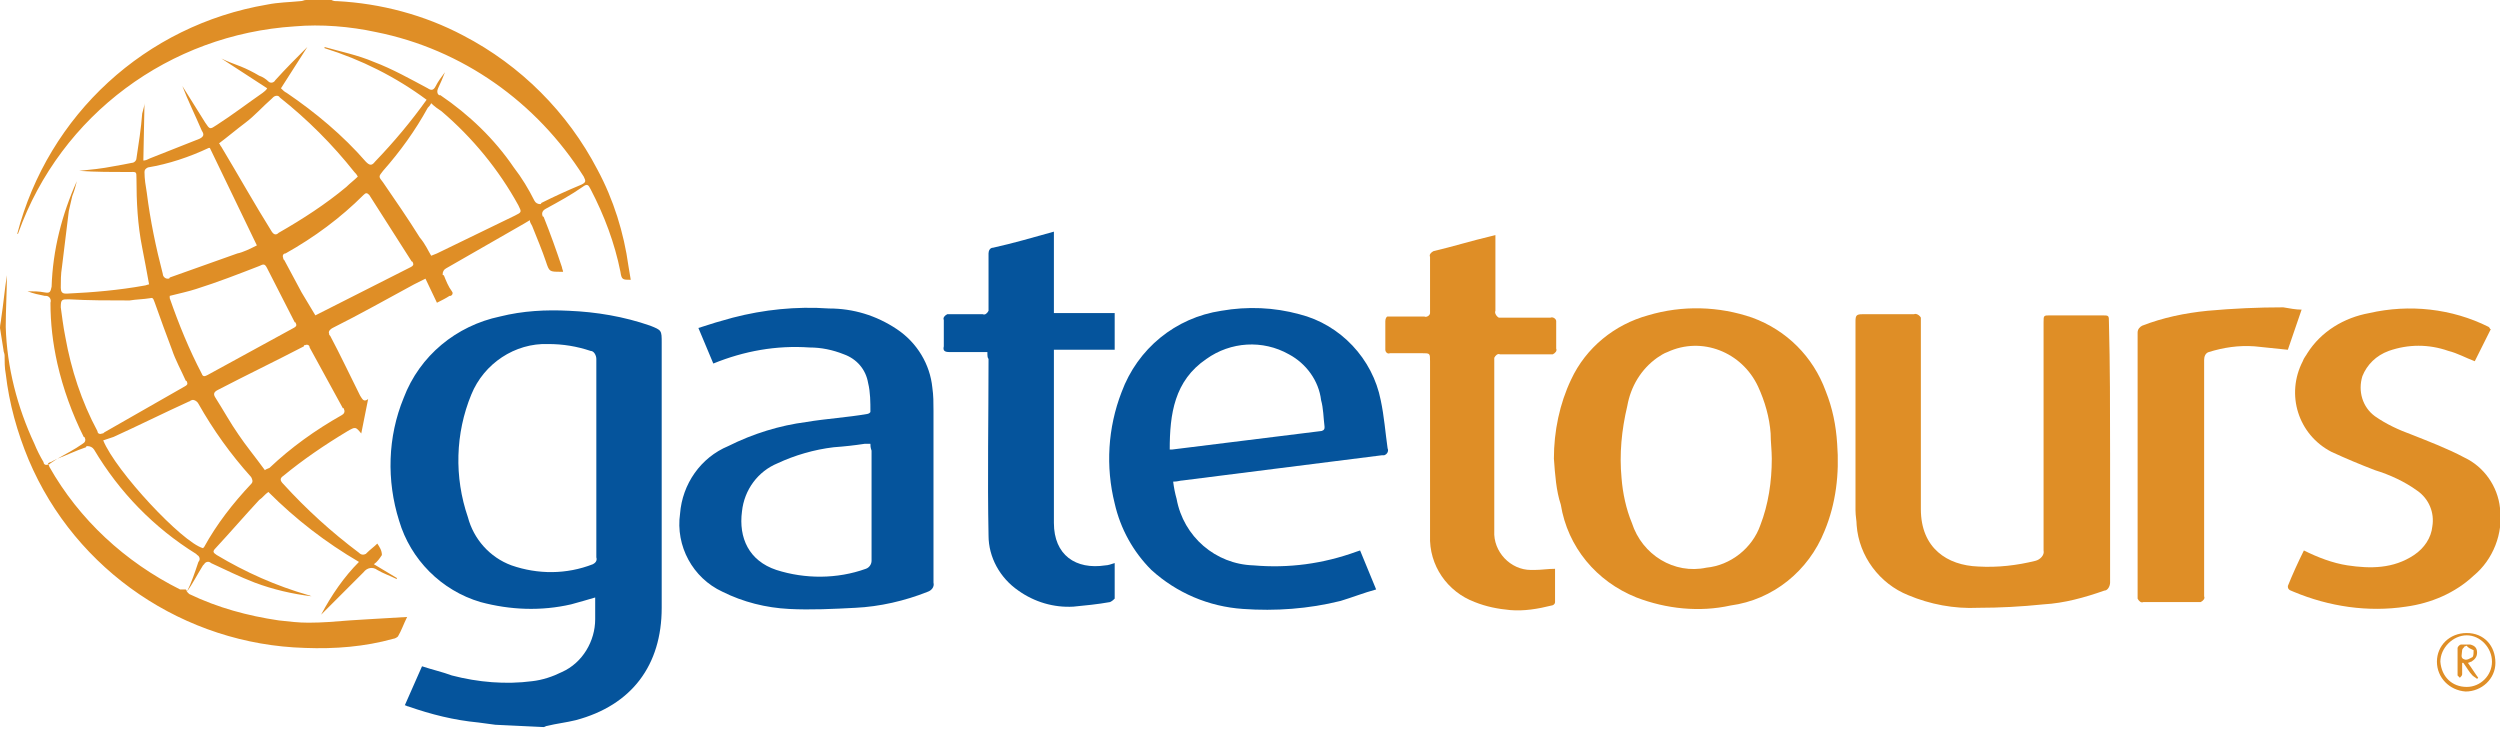
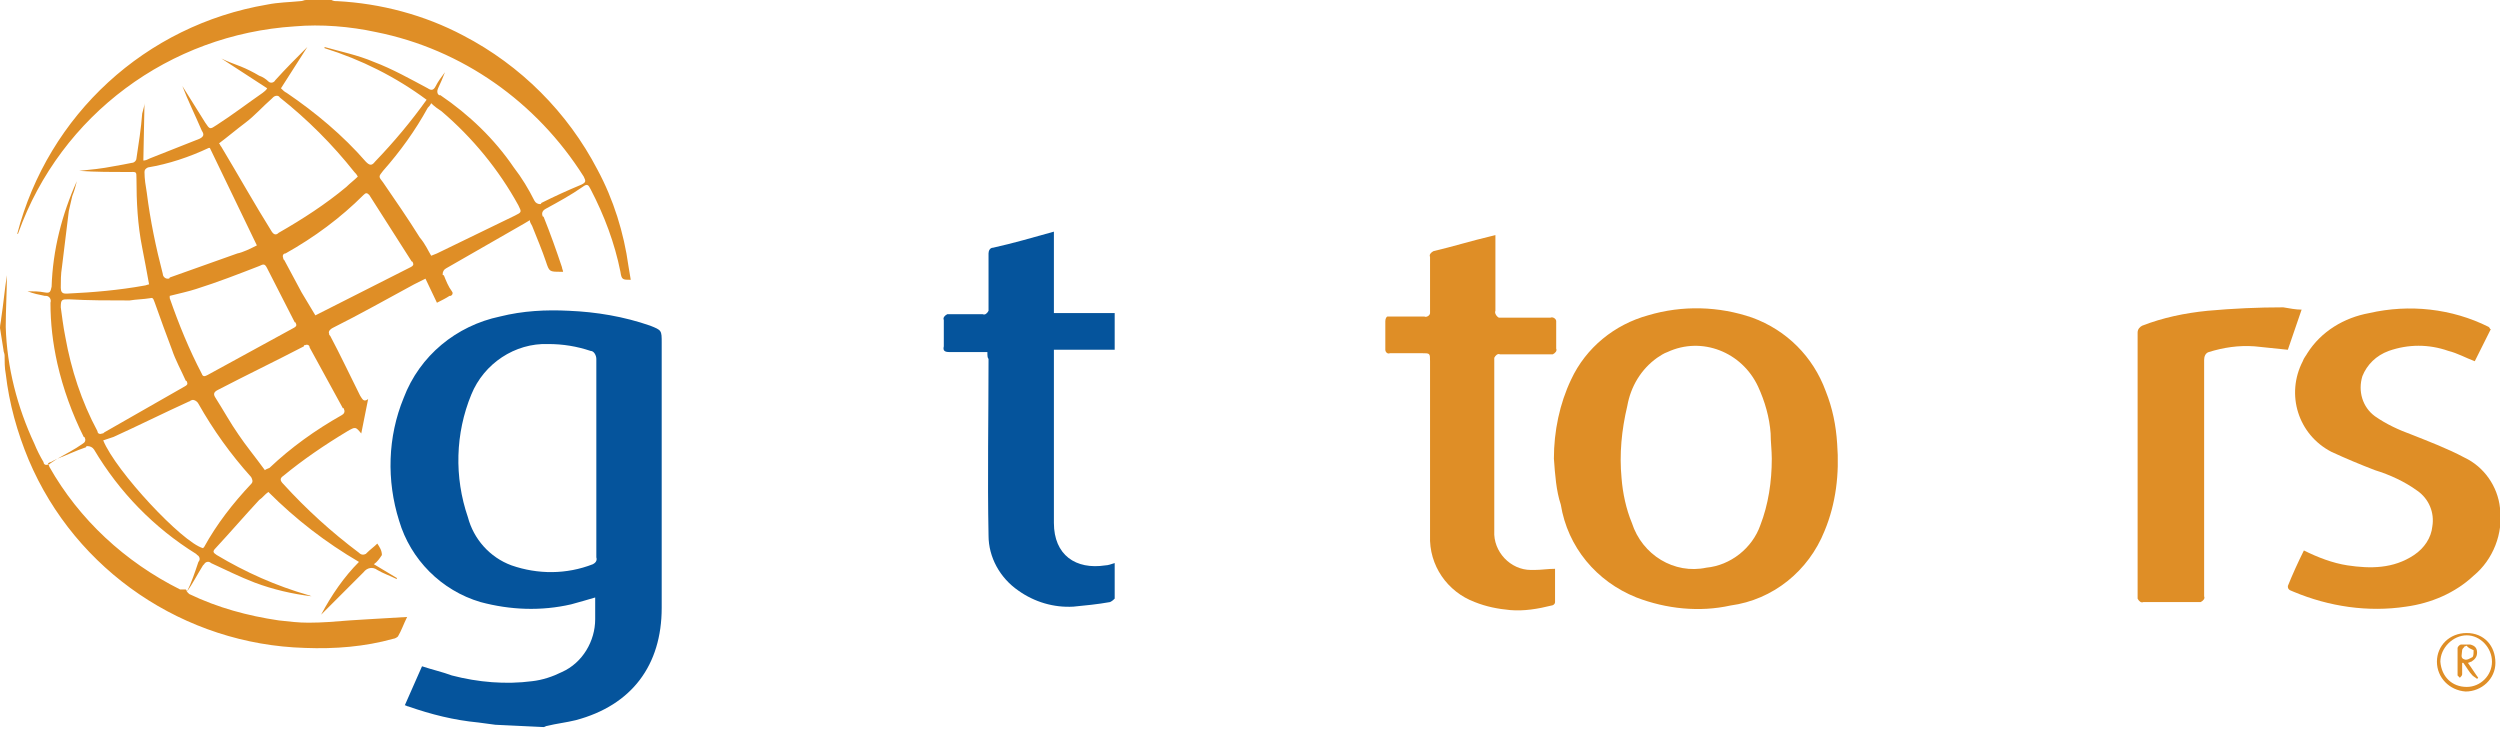
<svg xmlns="http://www.w3.org/2000/svg" version="1.2" viewBox="0 0 218 64" width="218" height="64">
  <title>logo-svg</title>
  <style>
		.s0 { fill: #df8e26 } 
		.s1 { fill: #05549c } 
	</style>
  <path id="Layer" fill-rule="evenodd" class="s0" d="m0 28.6c0-0.3 0.1-0.6 0.1-0.8 0.2-1.3 0.3-2.5 0.5-3.8 0 1.5-0.1 3-0.1 4.5 0.1 3.5 1 7 2.5 10.2 0.2 0.5 0.5 1.1 0.8 1.6 0 0.2 0.2 0.3 0.4 0.2q0 0 0 0 0.1 0.1 0.1 0.2c2.6 4.6 6.6 8.3 11.4 10.7 0.2 0 0.3 0 0.5 0q0.1 0.1 0.1 0.2c0.4-0.8 0.7-1.7 1-2.6 0.2-0.2 0.1-0.5-0.1-0.6l-0.1-0.1c-3.7-2.3-6.7-5.4-8.9-9.1q-0.2-0.3-0.6-0.3c0 0-0.1 0-0.1 0.1-0.9 0.3-1.7 0.7-2.5 1 0.7-0.4 1.5-0.8 2.2-1.3 0.2-0.1 0.3-0.3 0.2-0.5 0 0 0-0.1-0.1-0.1-1-2-1.8-4.2-2.3-6.4-0.4-1.8-0.6-3.5-0.6-5.3 0.1-0.3-0.1-0.6-0.4-0.6h-0.1c-0.5-0.1-1-0.2-1.5-0.4 0.5 0 1 0 1.5 0.1 0.5 0.1 0.5-0.1 0.6-0.5 0.1-3.2 0.9-6.3 2.2-9.2-0.1 0.4-0.2 0.8-0.4 1.3-0.1 0.4-0.2 0.9-0.3 1.3-0.2 1.6-0.4 3.3-0.6 4.9-0.1 0.6-0.1 1.2-0.1 1.8 0 0.3 0.1 0.5 0.4 0.5 0.1 0 0.1 0 0.2 0 2.2-0.1 4.5-0.3 6.7-0.7 0.1 0 0.3-0.1 0.4-0.1-0.2-1.1-0.4-2.2-0.6-3.2-0.4-2-0.5-4-0.5-6 0-0.7 0-0.6-0.7-0.6-1.4 0-2.8 0-4.3-0.1 1-0.1 2-0.2 3-0.4 0.6-0.1 1.1-0.2 1.6-0.3 0.2 0 0.4-0.2 0.4-0.4 0.2-1.3 0.4-2.6 0.5-3.9 0.1-0.4 0.2-0.7 0.2-0.9l-0.1 5c0.2 0 0.4-0.1 0.6-0.2l4.3-1.7c0.4-0.2 0.4-0.4 0.2-0.7-0.6-1.4-1.2-2.6-1.7-3.9l2 3.2c0.4 0.6 0.4 0.6 1 0.2 1.4-0.9 2.7-1.9 4-2.8 0.1-0.1 0.3-0.2 0.4-0.4l-4-2.6c0.6 0.3 1.2 0.5 1.7 0.7 0.5 0.2 1.1 0.5 1.6 0.8 0.3 0.1 0.6 0.3 0.8 0.5 0.2 0.2 0.5 0.1 0.6-0.1 0.9-1 1.8-1.9 2.8-2.9l-2.3 3.6c0.2 0.2 0.3 0.3 0.5 0.4 2.5 1.7 4.9 3.7 6.9 6 0.3 0.3 0.5 0.4 0.8 0q2.5-2.6 4.5-5.4c-2.7-2-5.7-3.5-8.9-4.5v-0.1c1.4 0.4 2.9 0.7 4.3 1.3 1.6 0.6 3.2 1.5 4.7 2.3 0.3 0.2 0.5 0.2 0.7-0.2 0.2-0.4 0.5-0.8 0.8-1.2-0.2 0.5-0.4 1-0.6 1.4-0.1 0.2-0.1 0.5 0.1 0.6 0 0 0 0 0.1 0 2.5 1.7 4.7 3.8 6.4 6.3 0.7 0.9 1.3 1.9 1.8 2.9 0.1 0.2 0.3 0.3 0.5 0.3 0 0 0.1 0 0.1-0.1 1.2-0.6 2.3-1.1 3.5-1.6 0.4-0.2 0.4-0.3 0.2-0.7-4.1-6.5-10.6-11.1-18.1-12.6-2.3-0.5-4.8-0.7-7.1-0.5-10.9 0.7-20.4 7.7-24.1 18 0 0.1-0.1 0.1-0.1 0.1 2.7-10.4 11.2-18.2 21.8-20 1-0.2 1.9-0.2 2.9-0.3 0.2 0 0.3-0.1 0.5-0.1h2.2c0.2 0.1 0.3 0.1 0.5 0.1 3.8 0.2 7.6 1.2 11 3 5 2.6 9.1 6.7 11.7 11.7 1.4 2.6 2.3 5.5 2.7 8.4l0.2 1.2c-0.7 0-0.8 0-0.9-0.7-0.5-2.5-1.4-4.9-2.6-7.2-0.2-0.4-0.3-0.5-0.7-0.2-1 0.7-2.1 1.3-3.2 1.9-0.2 0.1-0.4 0.3-0.3 0.6 0 0 0 0.1 0.1 0.1 0.6 1.5 1.1 2.9 1.6 4.4 0 0.1 0.1 0.3 0.1 0.4h-0.2c-1 0-1 0-1.3-0.9-0.3-0.9-0.8-2.1-1.2-3.1-0.1-0.2-0.2-0.3-0.2-0.5l-0.5 0.3c-2.3 1.3-4.5 2.6-6.8 3.9-0.2 0.1-0.3 0.3-0.3 0.5 0 0.1 0 0.1 0.1 0.1 0.2 0.5 0.4 1 0.7 1.4 0.1 0.1 0.1 0.3-0.1 0.4h-0.1c-0.3 0.2-0.7 0.4-1.1 0.6l-1-2.1-1 0.5c-2.4 1.3-4.7 2.6-7.1 3.8-0.2 0.1-0.4 0.3-0.3 0.5 0 0.1 0 0.1 0.1 0.2 0.9 1.7 1.7 3.4 2.6 5.2 0.2 0.3 0.3 0.6 0.7 0.3l-0.6 3c-0.5-0.6-0.5-0.6-1.2-0.2-2 1.2-3.9 2.5-5.6 3.9-0.3 0.2-0.3 0.4 0 0.7q3 3.3 6.6 6c0.2 0.2 0.4 0.2 0.6 0.1 0 0 0 0 0.1-0.1 0.3-0.3 0.6-0.5 0.9-0.8 0.2 0.3 0.4 0.6 0.4 1-0.2 0.3-0.4 0.6-0.7 0.8l2 1.2v0.1c-0.6-0.3-1.2-0.5-1.7-0.8-0.4-0.3-0.9-0.2-1.2 0.2-1.3 1.3-2.6 2.6-3.7 3.7 0.9-1.7 2-3.3 3.3-4.6-2.9-1.7-5.5-3.7-7.9-6.1-0.3 0.2-0.5 0.5-0.8 0.7-1.3 1.4-2.5 2.8-3.8 4.2-0.3 0.3-0.2 0.4 0.1 0.6 2.5 1.5 5.2 2.7 8 3.5 0.1 0 0.2 0.1 0.3 0.1-1.7-0.2-3.4-0.6-5-1.2-1.3-0.5-2.5-1.1-3.8-1.7-0.2-0.2-0.5-0.1-0.6 0.1l-0.1 0.1c-0.5 0.8-0.9 1.6-1.4 2.3q0.1 0.1 0.2 0.2c2.5 1.2 5.1 1.9 7.8 2.3 0.9 0.1 1.7 0.2 2.6 0.2 1.2 0 2.4-0.1 3.6-0.2l1.6-0.1 3.4-0.2c-0.3 0.6-0.5 1.2-0.8 1.7-0.1 0.1-0.3 0.2-0.4 0.2-2.5 0.7-5.1 0.9-7.7 0.8-10.5-0.3-20-6.7-24.1-16.4-1-2.4-1.7-4.9-2-7.5-0.1-0.5-0.1-1.1-0.1-1.6 0-0.2-0.1-0.3-0.1-0.5zm4.2 11.9q0-0.1 0-0.1c0.1-0.1 0.3-0.1 0.4-0.2q0.2-0.1 0.4-0.2-0.3 0.2-0.6 0.4c-0.1 0.1-0.1 0.1-0.2 0.1zm8.4-31.5q0 0 0 0zm14.6 43q0 0 0 0 0 0 0 0zm-10.9-0.4q0 0 0 0 0 0 0 0 0 0 0 0zm-7.3-13.2c1.1 2.7 6.9 8.9 8.7 9.4l0.1-0.1c1.1-2 2.5-3.8 4.1-5.5 0.2-0.2 0.1-0.4 0-0.6-1.8-2-3.3-4.1-4.6-6.4-0.1-0.2-0.4-0.4-0.6-0.3-0.1 0-0.1 0.1-0.2 0.1-2.2 1-4.4 2.1-6.6 3.1zm28.6-16.1l0.5-0.2 6.8-3.3c0.6-0.3 0.6-0.3 0.3-0.9-1.7-3.1-4-5.9-6.7-8.2-0.3-0.2-0.6-0.4-0.9-0.7-0.1 0.2-0.2 0.3-0.3 0.4-1.1 2-2.4 3.8-3.9 5.5-0.4 0.5-0.4 0.5 0 1 1.1 1.6 2.2 3.2 3.2 4.8 0.5 0.6 0.7 1.1 1 1.6zm-32.3 4.5c0.1 0.7 0.2 1.6 0.4 2.6 0.5 2.8 1.4 5.6 2.8 8.2 0 0.2 0.2 0.3 0.4 0.2 0.1 0 0.1 0 0.2-0.1l7-4c0.2-0.1 0.3-0.2 0.2-0.4 0 0 0-0.1-0.1-0.1-0.4-0.9-0.9-1.8-1.2-2.7-0.5-1.3-1-2.7-1.5-4.1-0.1-0.2-0.1-0.5-0.4-0.4-0.6 0.1-1.2 0.1-1.8 0.2-1.8 0-3.6 0-5.3-0.1-0.6 0-0.7 0-0.7 0.7zm13.8-14.3c0.1 0.1 0.1 0.2 0.2 0.3 1.5 2.5 2.9 5 4.4 7.4 0.2 0.3 0.4 0.3 0.6 0.1 2.1-1.2 4.1-2.5 5.9-4 0.3-0.3 0.7-0.6 1-0.9-0.1-0.2-0.2-0.3-0.3-0.4-1.9-2.4-4.1-4.6-6.5-6.5-0.1-0.2-0.4-0.2-0.6 0l-0.1 0.1c-0.8 0.7-1.5 1.5-2.3 2.1-0.8 0.6-1.5 1.2-2.3 1.8zm3.3 8.9l-4.1-8.5h-0.1c-1.7 0.8-3.5 1.4-5.3 1.7-0.2 0.1-0.3 0.2-0.3 0.4 0 0.6 0.1 1.2 0.2 1.8 0.3 2.4 0.8 4.8 1.4 7.1 0 0.2 0.2 0.4 0.4 0.4 0.1 0 0.2 0 0.2-0.1 2-0.7 3.9-1.4 5.9-2.1 0.5-0.1 1.1-0.4 1.7-0.7zm0.7 19.6c0.1-0.1 0.2-0.1 0.4-0.2 1.9-1.8 4-3.3 6.3-4.6 0.2-0.1 0.3-0.3 0.2-0.5 0-0.1 0-0.1-0.1-0.1-1-1.8-1.9-3.5-2.9-5.3 0-0.2-0.2-0.3-0.4-0.2-0.1 0-0.1 0-0.1 0.1-2.5 1.3-5 2.5-7.5 3.8-0.4 0.2-0.4 0.4-0.2 0.7 0.7 1.1 1.3 2.2 2 3.2 0.6 0.9 1.5 2 2.3 3.1zm4.4-13.5l0.2-0.1 8.1-4.1c0.2-0.1 0.3-0.2 0.2-0.4 0 0 0-0.1-0.1-0.1l-3.7-5.8c-0.2-0.2-0.3-0.2-0.5 0-2 2-4.3 3.7-6.8 5.1-0.2 0-0.3 0.2-0.2 0.4 0 0.1 0 0.1 0.1 0.2 0.5 0.9 1 1.9 1.5 2.8zm-12.7-1.7c0 0.1 0 0.1 0 0.2 0.8 2.3 1.7 4.5 2.8 6.6 0.1 0.3 0.3 0.2 0.5 0.1l7.5-4.1c0.2-0.1 0.3-0.2 0.2-0.4 0 0 0-0.1-0.1-0.1-0.8-1.6-1.6-3.1-2.4-4.7-0.2-0.4-0.3-0.4-0.7-0.2-1.8 0.7-3.6 1.4-5.5 2-0.6 0.2-1.5 0.4-2.3 0.6z" />
  <path id="Layer" fill-rule="evenodd" class="s1" d="m43.2 63.2l-1.5-0.2c-2.1-0.2-4.1-0.7-6.1-1.4-0.1 0-0.2-0.1-0.3-0.1l1.5-3.4c0.9 0.3 1.8 0.5 2.6 0.8 2.3 0.6 4.7 0.8 7 0.5 0.9-0.1 1.8-0.4 2.6-0.8 1.8-0.8 2.9-2.7 2.9-4.6 0-0.6 0-1.3 0-1.9q-1 0.3-2.1 0.6c-2.6 0.6-5.3 0.5-7.9-0.2-3.4-1-6.1-3.7-7.1-7.1-1.1-3.5-1-7.3 0.4-10.7 1.4-3.7 4.6-6.3 8.4-7.1 2-0.5 4-0.6 6-0.5 2.4 0.1 4.8 0.5 7.1 1.3 1 0.4 1 0.4 1 1.5q0 11.5 0 23.1c0 5-2.6 8.5-7.5 9.8-0.8 0.2-1.7 0.3-2.5 0.5-0.1 0-0.2 0.1-0.3 0.1zm8.8-23.3c0-2.9 0-5.7 0-8.6 0-0.3-0.2-0.7-0.5-0.7-1.2-0.4-2.4-0.6-3.7-0.6-2.9-0.1-5.6 1.7-6.7 4.4-1.4 3.4-1.5 7.2-0.3 10.7 0.5 1.9 1.9 3.5 3.8 4.2 2.3 0.8 4.8 0.8 7.1-0.1 0.2-0.1 0.4-0.3 0.3-0.6q0-4.4 0-8.7z" />
  <path id="Layer" fill-rule="evenodd" class="s0" d="m135.5 40c0-2.4 0.5-4.8 1.5-6.9 1.3-2.8 3.8-4.8 6.7-5.6 3-0.9 6.2-0.8 9.1 0.2 3 1.1 5.3 3.4 6.4 6.4 0.6 1.5 0.9 3 1 4.6 0.2 2.6-0.1 5.2-1.1 7.6-1.4 3.5-4.5 6-8.2 6.5-2.7 0.6-5.6 0.3-8.2-0.7-3.5-1.4-6-4.4-6.6-8.1-0.4-1.2-0.5-2.6-0.6-4zm19 0c0-0.7-0.1-1.5-0.1-2.2-0.1-1.4-0.5-2.8-1.1-4.1-1.4-3-4.9-4.4-7.9-3-0.3 0.1-0.6 0.3-0.9 0.5-1.4 1-2.3 2.5-2.6 4.2-0.5 2.1-0.7 4.2-0.5 6.3 0.1 1.3 0.4 2.7 0.9 3.9 0.9 2.8 3.7 4.5 6.5 3.9 2.1-0.2 4-1.7 4.7-3.7 0.7-1.8 1-3.8 1-5.8z" />
-   <path id="Layer" class="s0" d="m184 39.5c0 3.8 0 7.5 0 11.3 0 0.3-0.2 0.7-0.5 0.7-1.7 0.6-3.5 1.1-5.3 1.2q-2.9 0.3-5.7 0.3c-2.1 0.1-4.2-0.3-6.1-1.1-2.5-1-4.3-3.4-4.5-6.1 0-0.4-0.1-0.8-0.1-1.3q0-8.3 0-16.5c0-0.5 0.1-0.6 0.6-0.6q2.3 0 4.5 0c0.2-0.1 0.5 0.1 0.6 0.3q0 0.1 0 0.3c0 5.5 0 10.9 0 16.4 0 3.4 2.3 4.9 5 5 1.7 0.1 3.4-0.1 5-0.5 0.4-0.1 0.8-0.5 0.7-0.9 0-6.6 0-13.3 0-19.9 0-0.6 0-0.6 0.6-0.6h4.5c0.6 0 0.6 0 0.6 0.6 0.1 3.8 0.1 7.6 0.1 11.4z" />
-   <path id="Layer" fill-rule="evenodd" class="s1" d="m62.2 31.7l-1.3-3.1q1.5-0.5 3-0.9c2.7-0.7 5.5-1 8.4-0.8 2.1 0 4.1 0.6 5.9 1.8 1.8 1.2 2.9 3.1 3.1 5.1 0.1 0.7 0.1 1.3 0.1 2q0 7.5 0 15c0.1 0.4-0.2 0.7-0.5 0.8-2 0.8-4.2 1.3-6.3 1.4-1.9 0.1-3.9 0.2-5.8 0.1-2-0.1-4-0.6-5.8-1.5-2.6-1.2-4.1-4-3.7-6.8 0.2-2.6 1.8-4.9 4.2-5.9 2.2-1.1 4.5-1.8 6.8-2.1 1.8-0.3 3.6-0.4 5.3-0.7 0.1 0 0.3-0.1 0.3-0.2 0-0.8 0-1.7-0.2-2.5-0.2-1.2-1-2.1-2.1-2.5q-1.5-0.6-3-0.6c-2.9-0.2-5.7 0.3-8.4 1.4zm13.7 7c-0.2 0-0.4 0-0.5 0q-1.3 0.2-2.7 0.3c-1.7 0.2-3.4 0.7-4.9 1.4-1.7 0.7-2.9 2.3-3.1 4.2-0.3 2.3 0.6 4.3 3 5.1 2.5 0.8 5.3 0.8 7.8-0.1 0.3-0.1 0.5-0.4 0.5-0.7q0-4.8 0-9.6c-0.1-0.3-0.1-0.4-0.1-0.6z" />
-   <path id="Layer" fill-rule="evenodd" class="s1" d="m118.6 48l1.4 3.4c-1.1 0.3-2.1 0.7-3.1 1-2.8 0.7-5.7 0.9-8.5 0.7-3-0.2-5.8-1.4-8-3.4-1.6-1.6-2.7-3.6-3.2-5.8-0.8-3.2-0.6-6.6 0.6-9.7 1.4-3.8 4.7-6.5 8.7-7.1 2.3-0.4 4.6-0.3 6.8 0.3 3.6 0.9 6.4 3.9 7.1 7.5 0.3 1.4 0.4 2.8 0.6 4.2 0.1 0.2 0 0.5-0.3 0.6-0.1 0-0.2 0-0.2 0-3.2 0.4-6.3 0.8-9.5 1.2l-7.9 1c-0.2 0-0.4 0.1-0.8 0.1q0.1 0.8 0.3 1.5c0.6 3.3 3.4 5.7 6.7 5.8q4.6 0.4 9-1.2zm-16.6-8.8h0.2l12.9-1.6c0.2 0 0.4-0.1 0.4-0.3v-0.1c-0.1-0.8-0.1-1.6-0.3-2.3-0.2-1.7-1.3-3.2-2.8-4-2.3-1.3-5.1-1.1-7.2 0.4-2.8 1.9-3.2 4.8-3.2 7.9z" />
  <path id="Layer" class="s0" d="m217.2 28.7l-1.4 2.8c-0.8-0.3-1.5-0.7-2.3-0.9-1.7-0.6-3.5-0.6-5.2 0-1.1 0.4-1.9 1.2-2.3 2.2-0.4 1.3 0 2.7 1.1 3.5 1 0.7 2.1 1.2 3.2 1.6 1.5 0.6 3.1 1.2 4.6 2 1.7 0.8 2.9 2.5 3.1 4.4 0.3 2.2-0.6 4.5-2.3 5.9-1.6 1.5-3.7 2.4-5.9 2.7-3.3 0.5-6.7 0-9.8-1.3-0.2-0.1-0.3-0.1-0.4-0.2-0.1-0.1-0.1-0.2-0.1-0.3 0.4-1 0.9-2.1 1.4-3.1 1.2 0.6 2.5 1.1 3.8 1.3 2 0.3 4 0.3 5.8-0.9 0.9-0.6 1.5-1.5 1.6-2.5 0.2-1.2-0.3-2.4-1.3-3.1-1.1-0.8-2.4-1.4-3.7-1.8-1.3-0.5-2.5-1-3.8-1.6-2.9-1.5-4-5-2.5-7.9 0.1-0.3 0.3-0.5 0.4-0.7 1.2-1.9 3.2-3.1 5.4-3.5 3.5-0.8 7.2-0.4 10.4 1.2l0.1 0.1c0 0 0 0.1 0.1 0.1z" />
  <path id="Layer" class="s1" d="m86.1 30.7c-1.2 0-2.2 0-3.3 0-0.4 0-0.6-0.1-0.5-0.5 0-0.8 0-1.5 0-2.3-0.1-0.2 0.1-0.4 0.3-0.5 0.1 0 0.1 0 0.2 0 1 0 1.9 0 2.9 0 0.2 0.1 0.4-0.1 0.5-0.3 0-0.1 0-0.1 0-0.2q0-2.4 0-4.8c0-0.2 0.1-0.5 0.4-0.5 1.8-0.4 3.5-0.9 5.3-1.4v7.1h5.3v3.2h-5.3v0.7q0 7.2 0 14.4c0 2.8 1.9 4.1 4.5 3.7 0.2 0 0.5-0.1 0.8-0.2 0 1.1 0 2.1 0 3.1-0.1 0.1-0.2 0.2-0.4 0.3-1.1 0.2-2.2 0.3-3.2 0.4-1.7 0.1-3.4-0.4-4.8-1.4-1.6-1.1-2.6-2.9-2.6-4.8-0.1-5.1 0-10.3 0-15.4-0.1-0.1-0.1-0.3-0.1-0.6z" />
  <path id="Layer" class="s0" d="m130.4 20.5q0 0.3 0 0.6 0 3 0 6c-0.1 0.2 0.1 0.5 0.3 0.6 0.1 0 0.2 0 0.2 0 1.4 0 2.9 0 4.3 0 0.2-0.1 0.5 0.1 0.5 0.3 0 0.1 0 0.2 0 0.2 0 0.7 0 1.5 0 2.2 0.1 0.2-0.1 0.4-0.3 0.5-0.1 0-0.1 0-0.2 0-1.5 0-2.9 0-4.4 0-0.2-0.1-0.4 0.1-0.5 0.3 0 0.1 0 0.1 0 0.2 0 5 0 9.9 0 14.9-0.1 1.8 1.4 3.4 3.2 3.4q0.1 0 0.3 0c0.6 0 1.2-0.1 1.8-0.1 0 1 0 1.9 0 2.9 0 0.2-0.2 0.3-0.3 0.3-1.2 0.3-2.4 0.5-3.6 0.4-1.1-0.1-2.1-0.3-3.1-0.7-2.4-0.9-4-3.2-3.9-5.8 0-5.1 0-10.1 0-15.2 0-0.7 0-0.7-0.7-0.7-0.9 0-1.8 0-2.8 0-0.2 0.1-0.4-0.1-0.4-0.3 0-0.1 0-0.1 0-0.2 0-0.8 0-1.5 0-2.3 0-0.2 0.1-0.4 0.2-0.4 0.1 0 0.1 0 0.2 0q1.5 0 3 0c0.2 0.1 0.5-0.1 0.5-0.3 0-0.1 0-0.2 0-0.2 0-1.6 0-3.1 0-4.7-0.1-0.2 0.1-0.4 0.3-0.5 1.7-0.4 3.3-0.9 5-1.3z" />
  <path id="Layer" class="s0" d="m200.7 27l-1.2 3.5c-1-0.1-1.9-0.2-2.9-0.3-1.4-0.1-2.7 0.1-4 0.5-0.3 0.1-0.4 0.4-0.4 0.7q0 8.7 0 17.4c0 1.1 0 2.2 0 3.2 0.1 0.2-0.1 0.4-0.3 0.5-0.1 0-0.1 0-0.2 0q-2.4 0-4.8 0c-0.2 0.1-0.4-0.1-0.5-0.3 0-0.1 0-0.1 0-0.2 0-7.7 0-15.3 0-23 0-0.3 0.2-0.5 0.4-0.6 1.8-0.7 3.7-1.1 5.7-1.3q3.3-0.3 6.6-0.3c0.6 0.1 1.1 0.2 1.6 0.2z" />
  <g id="Layer">
    <path id="Layer" fill-rule="evenodd" class="s0" d="m212.5 57.7c0-1.4 1.1-2.5 2.6-2.5 1.5 0 2.5 1.1 2.5 2.6 0 1.4-1.2 2.5-2.6 2.5-1.4-0.1-2.5-1.2-2.5-2.6zm2.6 2.2c1.2 0 2.2-1 2.2-2.2 0-1.2-1-2.3-2.2-2.3-1.2 0-2.3 1.1-2.3 2.3 0.1 1.3 1 2.2 2.3 2.2z" />
    <path id="Layer" fill-rule="evenodd" class="s0" d="m215.2 57.8c0.3 0.4 0.6 0.9 0.9 1.3l-0.1 0.1c-0.1-0.1-0.3-0.2-0.4-0.3-0.3-0.3-0.5-0.7-0.8-1.1h-0.1c0 0.3 0 0.7 0 1 0 0.1-0.1 0.2-0.2 0.3-0.1-0.1-0.2-0.2-0.2-0.2q0-1.2 0-2.4c0-0.1 0.2-0.3 0.3-0.3 0.3 0 0.6 0 0.8 0 0.4 0.1 0.6 0.3 0.6 0.7 0 0.4-0.2 0.6-0.5 0.8-0.1 0-0.2 0.1-0.3 0.1zm-0.1-1.5q-0.1 0.1 0 0c-0.1 0.1-0.2 0-0.2 0.1-0.1 0.1-0.2 0.2-0.2 0.3 0 0.3-0.2 0.7 0.2 0.8 0.2 0.1 0.5-0.1 0.7-0.2 0.1-0.1 0.1-0.4 0.1-0.6-0.2-0.1-0.5-0.2-0.6-0.4z" />
  </g>
</svg>